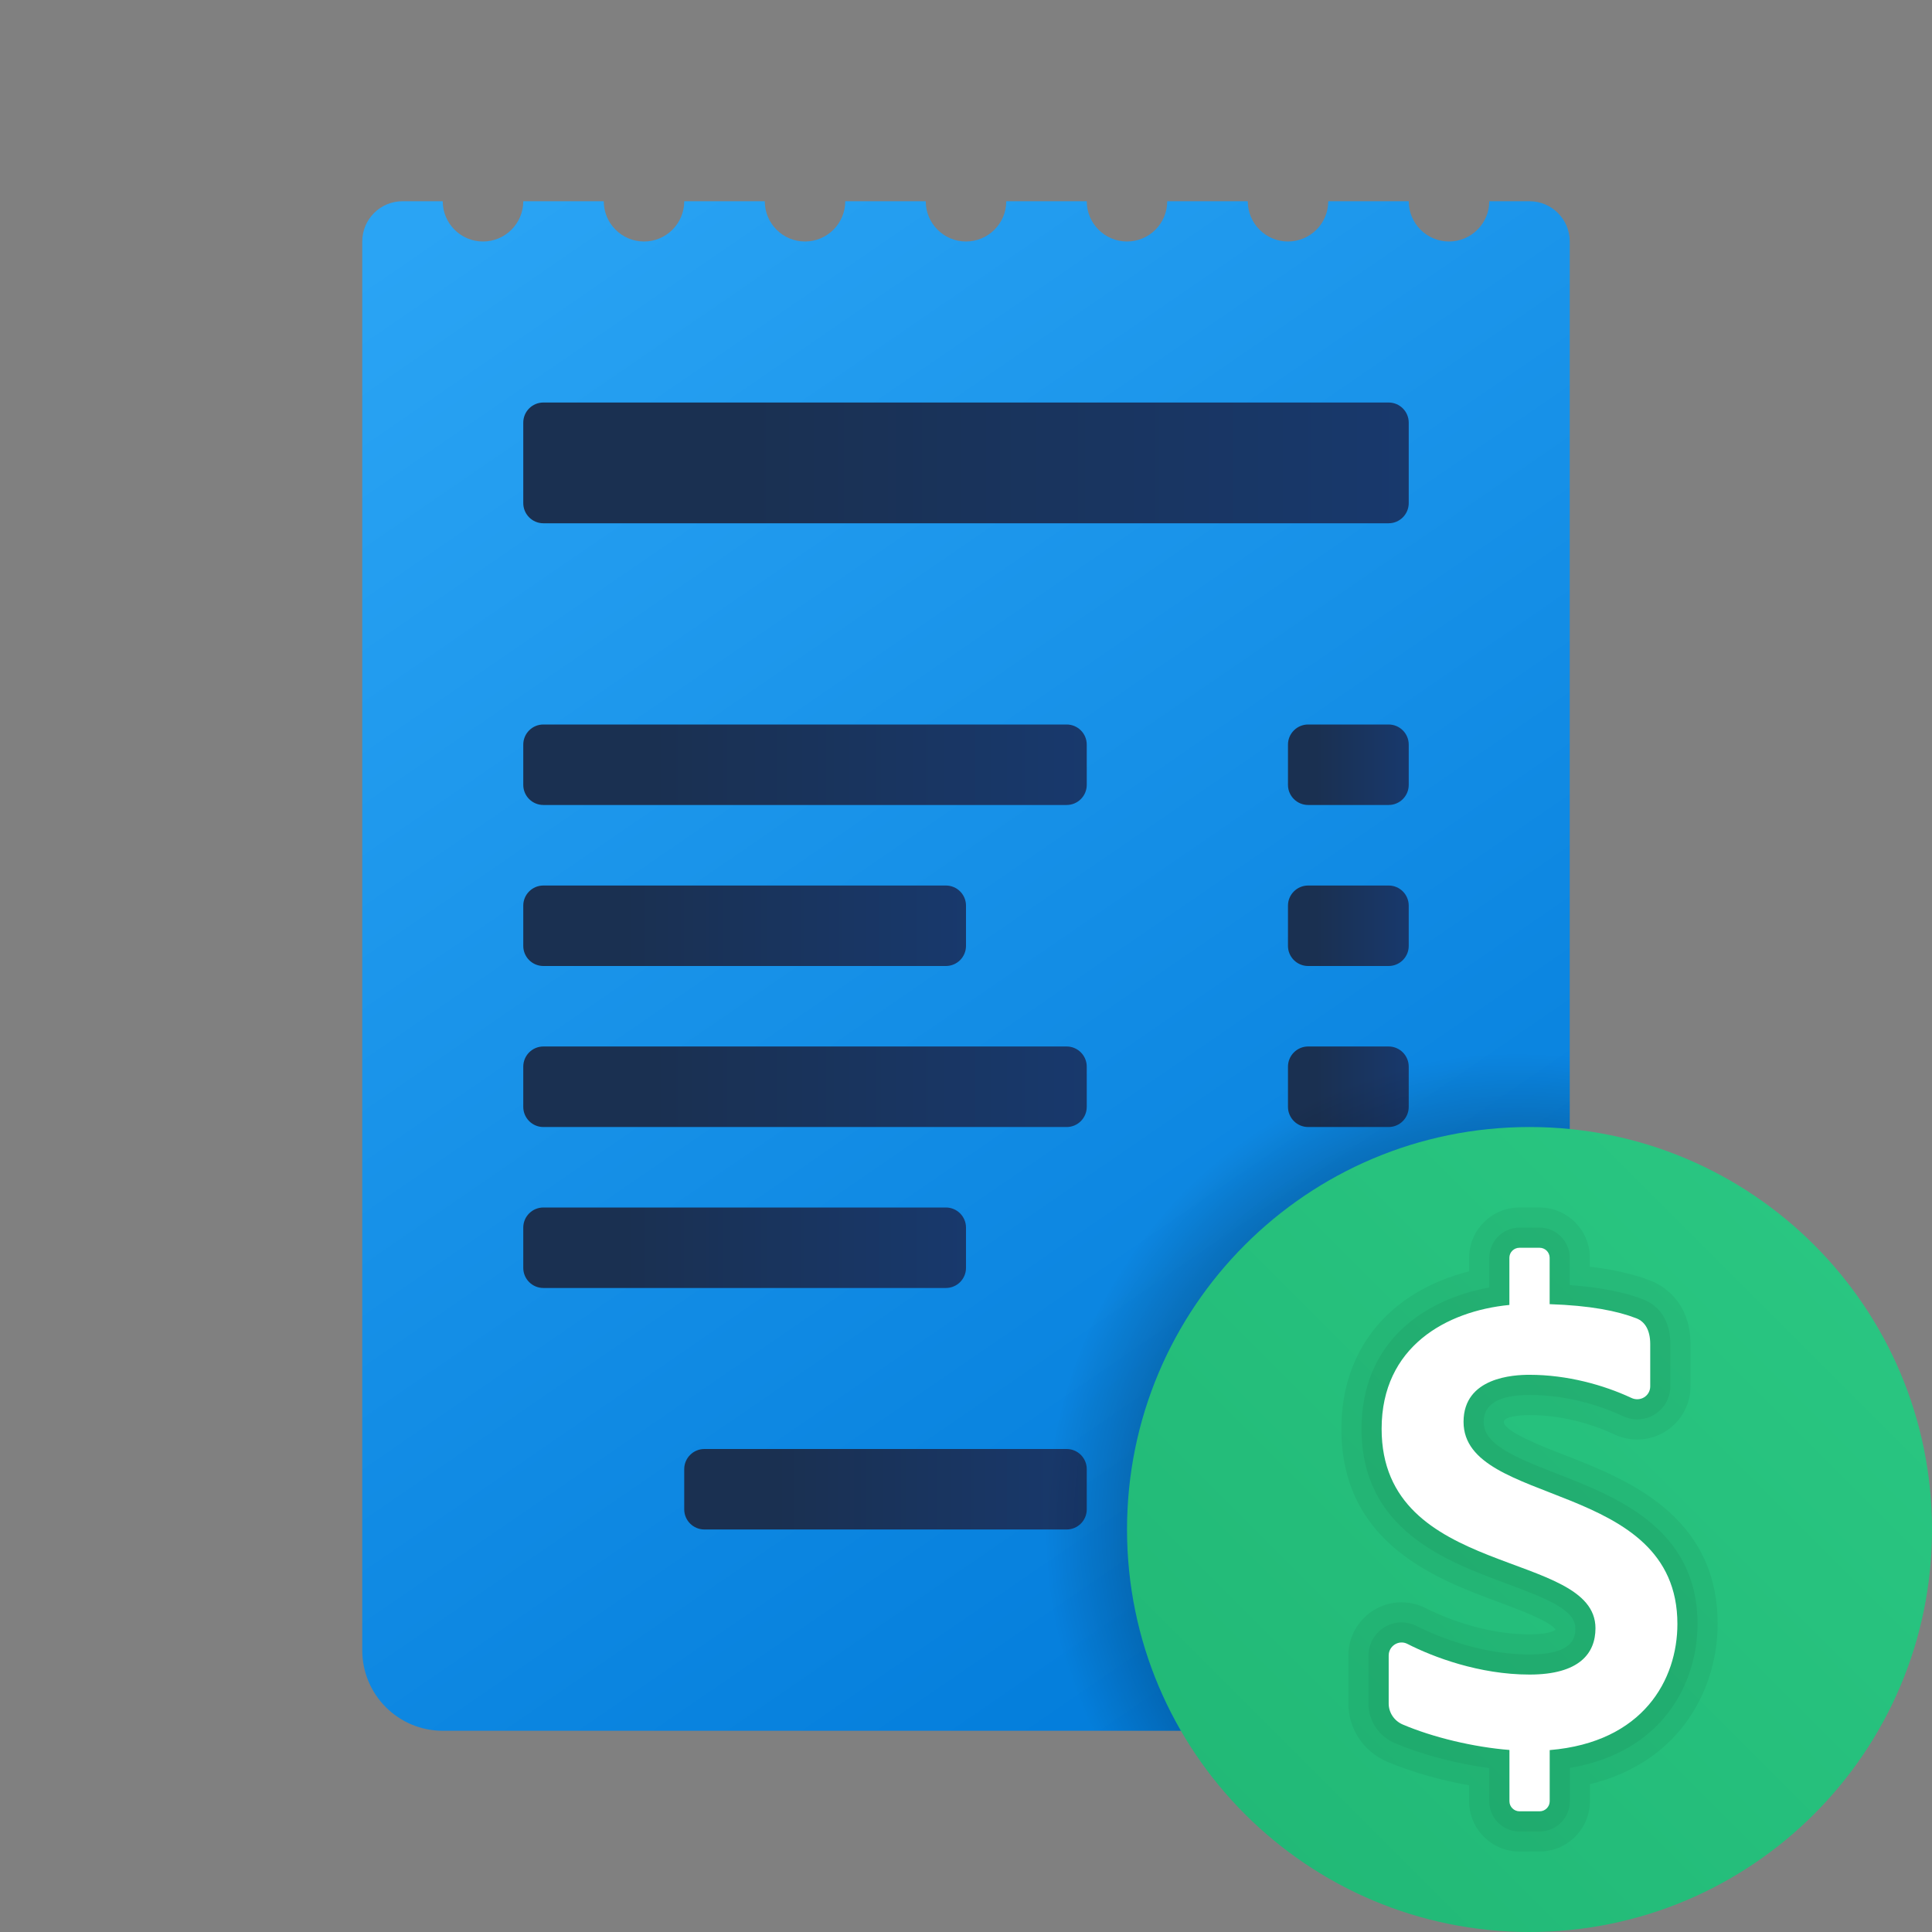
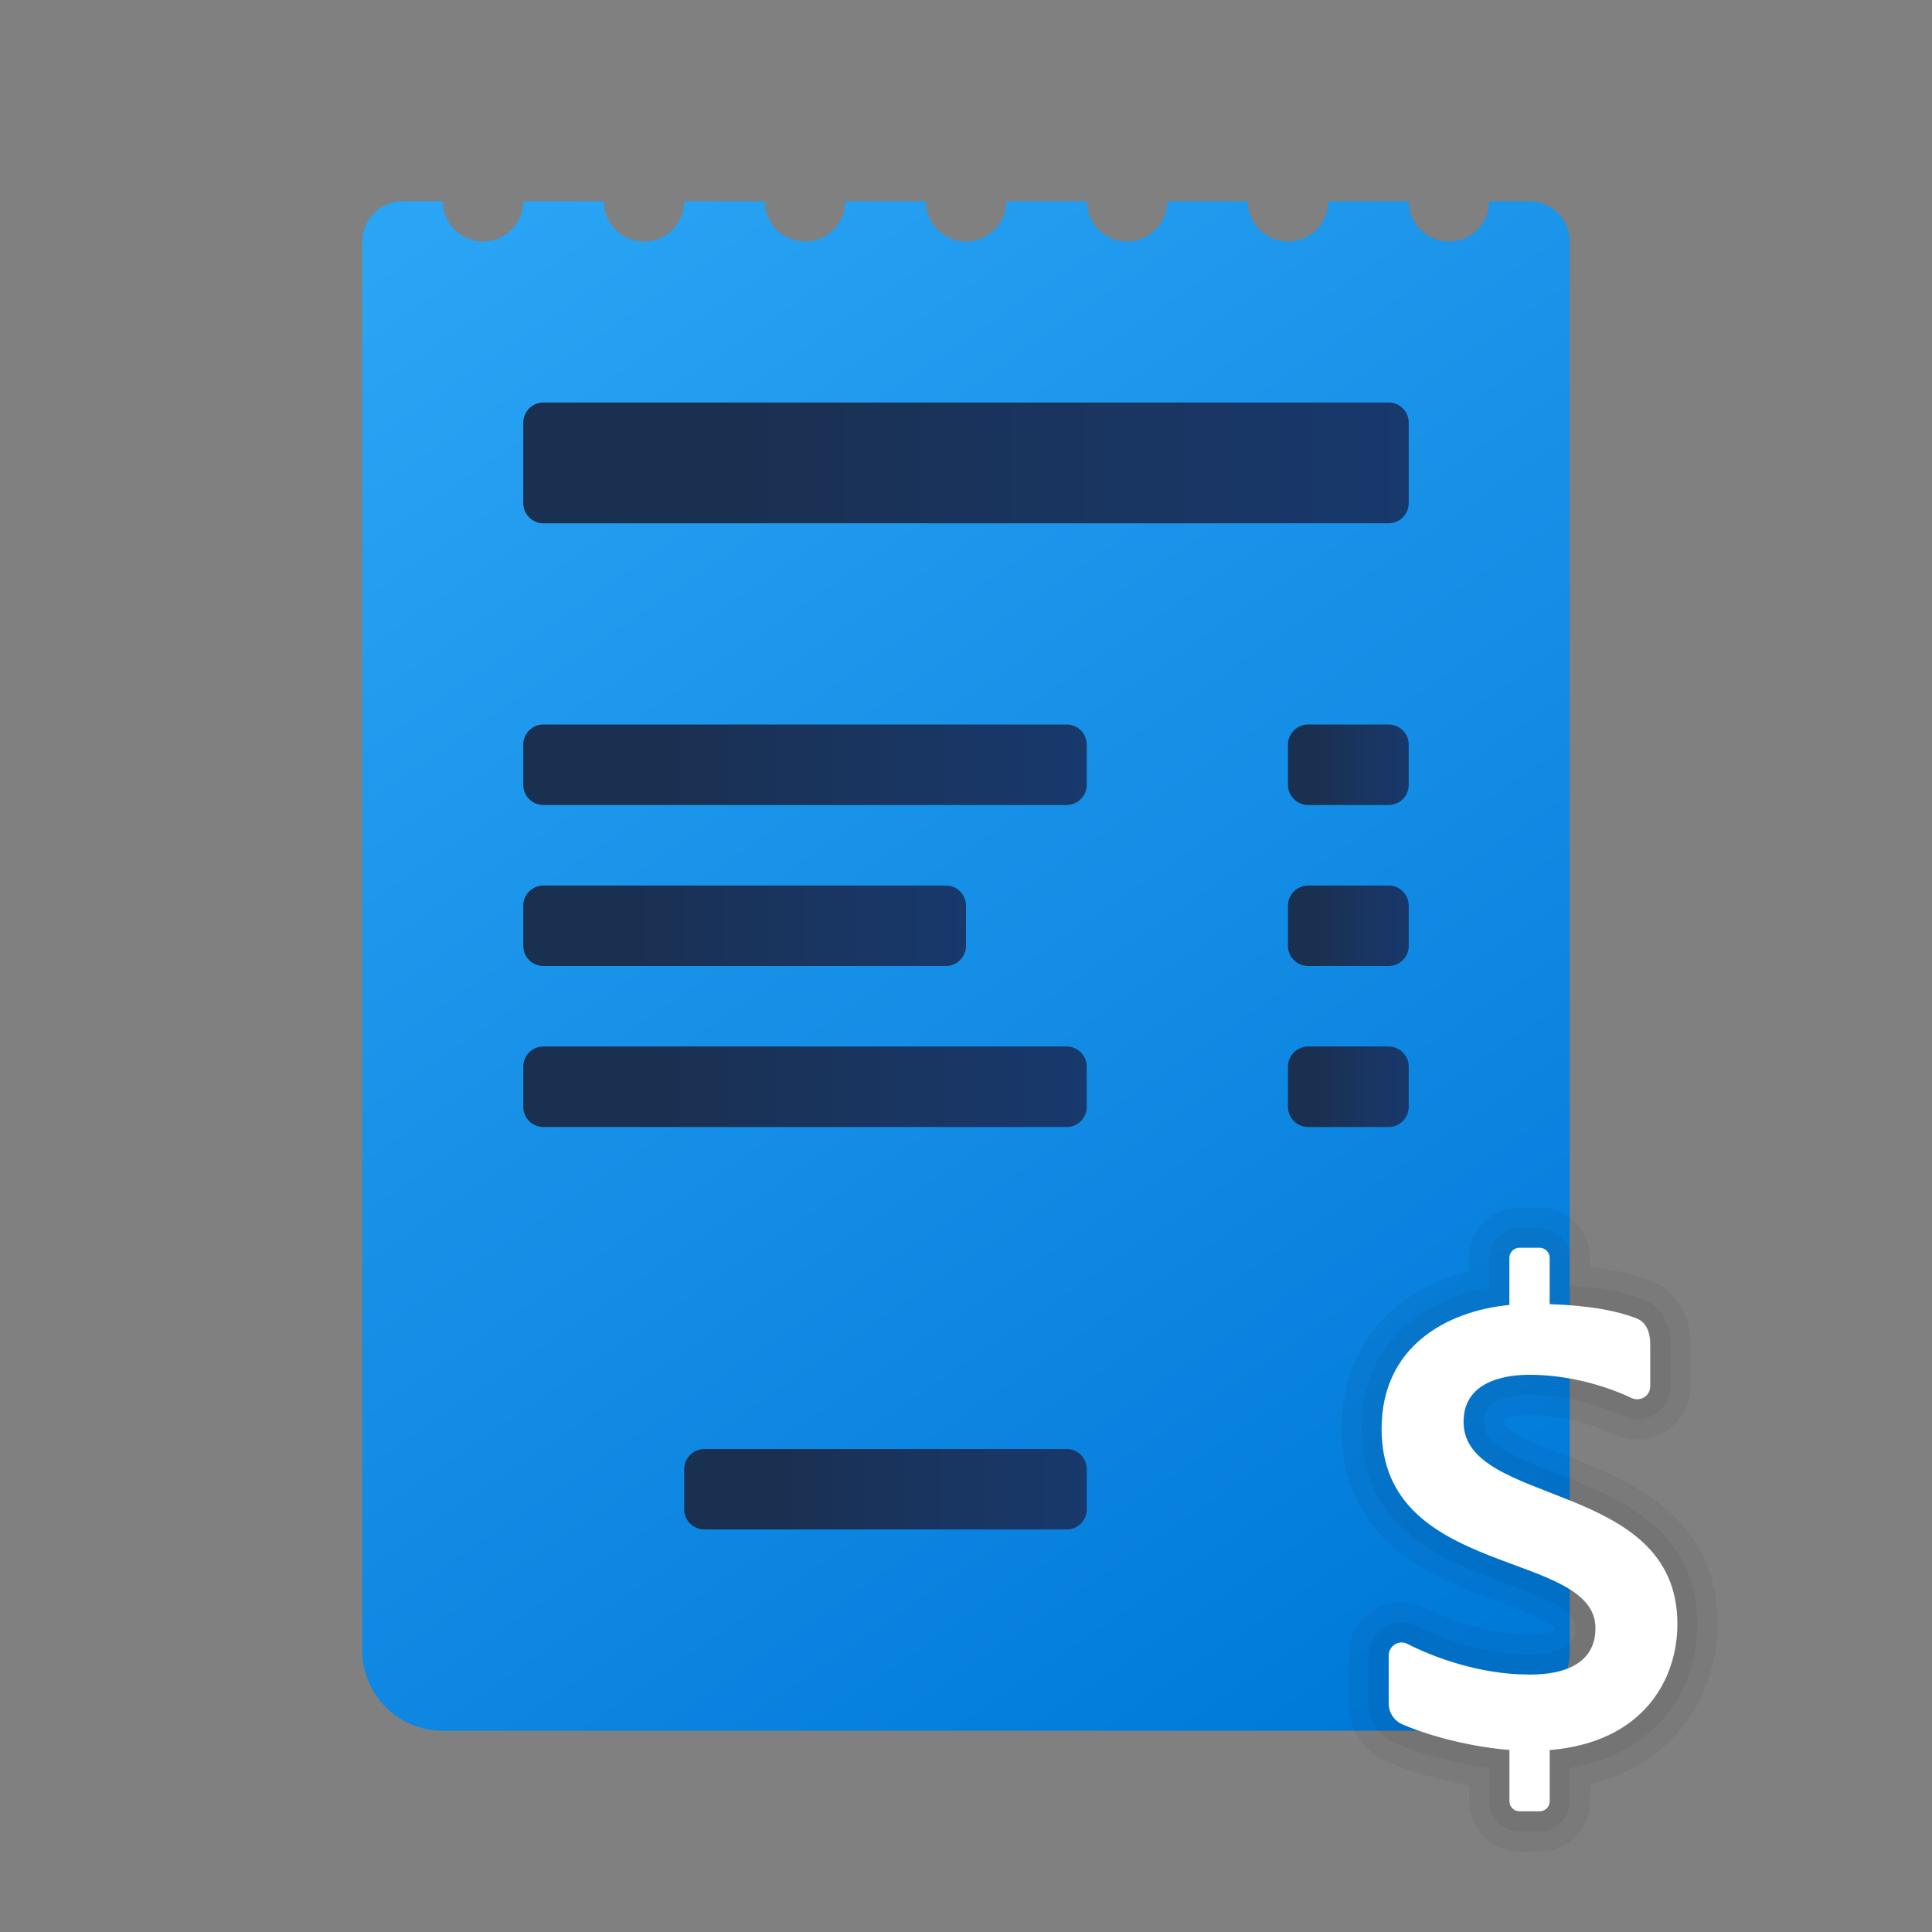
<svg xmlns="http://www.w3.org/2000/svg" width="32" height="32" viewBox="0 0 32 32" fill="none">
  <rect x="0" y="0" width="32" height="32" fill="#808080" stroke="none" />
  <path d="M24.667 3.333C24.667 3.701 24.368 4 24 4C23.632 4 23.333 3.701 23.333 3.333H22C22 3.701 21.701 4 21.333 4C20.965 4 20.667 3.701 20.667 3.333H19.333C19.333 3.701 19.035 4 18.667 4C18.299 4 18 3.701 18 3.333H16.667C16.667 3.701 16.368 4 16 4C15.632 4 15.333 3.701 15.333 3.333H14C14 3.701 13.701 4 13.333 4C12.965 4 12.667 3.701 12.667 3.333H11.333C11.333 3.701 11.035 4 10.667 4C10.299 4 10 3.701 10 3.333H8.667C8.667 3.701 8.368 4 8 4C7.632 4 7.333 3.701 7.333 3.333H6.667C6.299 3.333 6 3.632 6 4V27.333C6 28.07 6.597 28.667 7.333 28.667H24.667C25.403 28.667 26 28.07 26 27.333V4C26 3.632 25.701 3.333 25.333 3.333H24.667Z" fill="url(#paint0_linear_1450_2545)" />
  <path d="M23 8.667H9C8.816 8.667 8.667 8.517 8.667 8.333V7C8.667 6.816 8.816 6.667 9 6.667H23C23.184 6.667 23.333 6.816 23.333 7V8.333C23.333 8.517 23.184 8.667 23 8.667Z" fill="url(#paint1_linear_1450_2545)" />
  <path d="M23 13.333H21.667C21.483 13.333 21.333 13.184 21.333 13V12.333C21.333 12.149 21.483 12 21.667 12H23C23.184 12 23.333 12.149 23.333 12.333V13C23.333 13.184 23.184 13.333 23 13.333Z" fill="url(#paint2_linear_1450_2545)" />
  <path d="M17.667 13.333H9C8.816 13.333 8.667 13.184 8.667 13V12.333C8.667 12.149 8.816 12 9 12H17.667C17.851 12 18 12.149 18 12.333V13C18 13.184 17.851 13.333 17.667 13.333Z" fill="url(#paint3_linear_1450_2545)" />
  <path d="M23 16H21.667C21.483 16 21.333 15.851 21.333 15.667V15C21.333 14.816 21.483 14.667 21.667 14.667H23C23.184 14.667 23.333 14.816 23.333 15V15.667C23.333 15.851 23.184 16 23 16Z" fill="url(#paint4_linear_1450_2545)" />
  <path d="M15.667 16H9C8.816 16 8.667 15.851 8.667 15.667V15C8.667 14.816 8.816 14.667 9 14.667H15.667C15.851 14.667 16 14.816 16 15V15.667C16 15.851 15.851 16 15.667 16Z" fill="url(#paint5_linear_1450_2545)" />
  <path d="M23 18.667H21.667C21.483 18.667 21.333 18.517 21.333 18.333V17.667C21.333 17.483 21.483 17.333 21.667 17.333H23C23.184 17.333 23.333 17.483 23.333 17.667V18.333C23.333 18.517 23.184 18.667 23 18.667Z" fill="url(#paint6_linear_1450_2545)" />
  <path d="M17.667 18.667H9C8.816 18.667 8.667 18.517 8.667 18.333V17.667C8.667 17.483 8.816 17.333 9 17.333H17.667C17.851 17.333 18 17.483 18 17.667V18.333C18 18.517 17.851 18.667 17.667 18.667Z" fill="url(#paint7_linear_1450_2545)" />
-   <path d="M23 21.333H21.667C21.483 21.333 21.333 21.184 21.333 21V20.333C21.333 20.149 21.483 20 21.667 20H23C23.184 20 23.333 20.149 23.333 20.333V21C23.333 21.184 23.184 21.333 23 21.333Z" fill="url(#paint8_linear_1450_2545)" />
-   <path d="M15.667 21.333H9C8.816 21.333 8.667 21.184 8.667 21V20.333C8.667 20.149 8.816 20 9 20H15.667C15.851 20 16 20.149 16 20.333V21C16 21.184 15.851 21.333 15.667 21.333Z" fill="url(#paint9_linear_1450_2545)" />
-   <path d="M23 25.333H20.333C20.149 25.333 20 25.184 20 25V24.333C20 24.149 20.149 24 20.333 24H23C23.184 24 23.333 24.149 23.333 24.333V25C23.333 25.184 23.184 25.333 23 25.333Z" fill="url(#paint10_linear_1450_2545)" />
  <path d="M17.667 25.333H11.667C11.483 25.333 11.333 25.184 11.333 25V24.333C11.333 24.149 11.483 24 11.667 24H17.667C17.851 24 18 24.149 18 24.333V25C18 25.184 17.851 25.333 17.667 25.333Z" fill="url(#paint11_linear_1450_2545)" />
-   <path d="M25.333 17.333C20.922 17.333 17.333 20.922 17.333 25.333C17.333 26.524 17.602 27.651 18.07 28.667H24.667C25.403 28.667 26 28.07 26 27.333V17.367C25.779 17.349 25.559 17.333 25.333 17.333Z" fill="url(#paint12_radial_1450_2545)" />
-   <path d="M25.333 32C29.015 32 32 29.015 32 25.333C32 21.651 29.015 18.667 25.333 18.667C21.651 18.667 18.667 21.651 18.667 25.333C18.667 29.015 21.651 32 25.333 32Z" fill="url(#paint13_linear_1450_2545)" />
  <path opacity="0.05" d="M25.167 30.668C24.707 30.668 24.333 30.294 24.333 29.835V29.571C23.851 29.485 23.367 29.346 22.971 29.178C22.583 29.011 22.333 28.634 22.333 28.216V27.422C22.333 26.935 22.728 26.539 23.214 26.539C23.351 26.539 23.489 26.572 23.613 26.635C23.813 26.737 24.526 27.07 25.333 27.07C25.681 27.07 25.763 26.995 25.763 26.993C25.698 26.861 25.119 26.646 24.841 26.543C23.797 26.157 22.217 25.572 22.217 23.667C22.217 22.356 23.002 21.397 24.333 21.057V20.833C24.333 20.374 24.707 20 25.166 20H25.499C25.959 20 26.333 20.374 26.333 20.833V20.981C26.728 21.027 27.061 21.104 27.346 21.215C27.5 21.275 28 21.529 28 22.264V22.962C28 23.448 27.604 23.843 27.117 23.843C26.986 23.843 26.858 23.815 26.738 23.758C26.483 23.639 25.961 23.438 25.333 23.438C25.175 23.438 24.908 23.462 24.908 23.55C24.908 23.71 25.559 23.963 25.908 24.098C26.921 24.492 28.45 25.086 28.45 26.898C28.45 27.907 27.889 29.17 26.334 29.553V29.834C26.334 30.293 25.96 30.667 25.501 30.667L25.167 30.668Z" fill="black" />
  <path opacity="0.05" d="M25.167 30.335C24.891 30.335 24.667 30.111 24.667 29.835V29.285C24.124 29.213 23.557 29.064 23.101 28.871C22.837 28.757 22.666 28.5 22.666 28.216V27.422C22.666 27.119 22.912 26.872 23.214 26.872C23.299 26.872 23.385 26.893 23.461 26.931C23.678 27.043 24.45 27.403 25.333 27.403C26.092 27.403 26.092 27.089 26.092 26.97C26.092 26.673 25.663 26.493 24.957 26.231C23.942 25.855 22.551 25.339 22.551 23.666C22.551 22.218 23.594 21.521 24.667 21.324V20.833C24.667 20.557 24.891 20.333 25.167 20.333H25.5C25.775 20.333 26 20.557 26 20.833V21.285C26.5 21.321 26.903 21.4 27.225 21.525C27.359 21.578 27.667 21.753 27.667 22.264V22.962C27.667 23.264 27.421 23.51 27.118 23.51C27.035 23.51 26.956 23.492 26.881 23.456C26.601 23.325 26.027 23.105 25.334 23.105C24.831 23.105 24.575 23.255 24.575 23.55C24.575 23.912 25.034 24.116 25.788 24.409C26.771 24.791 28.117 25.314 28.117 26.899C28.117 27.861 27.555 29.023 26.001 29.282V29.835C26.001 30.111 25.776 30.335 25.501 30.335H25.167V30.335Z" fill="black" />
  <path d="M27.783 26.898C27.783 24.499 24.241 24.967 24.241 23.55C24.241 22.81 25.073 22.771 25.333 22.771C25.958 22.771 26.561 22.939 27.021 23.154C27.167 23.223 27.333 23.122 27.333 22.962V22.264C27.333 22.03 27.245 21.891 27.105 21.836C26.789 21.713 26.337 21.623 25.667 21.601V20.833C25.667 20.741 25.592 20.667 25.5 20.667H25.167C25.075 20.667 25 20.741 25 20.833V21.614C23.961 21.715 22.884 22.302 22.884 23.666C22.884 26.153 26.426 25.659 26.426 26.969C26.426 27.381 26.163 27.736 25.334 27.736C24.501 27.736 23.735 27.445 23.311 27.228C23.169 27.155 23.001 27.261 23.001 27.421V28.215C23.001 28.367 23.093 28.503 23.233 28.563C23.735 28.777 24.409 28.938 25.001 28.985V29.834C25.001 29.926 25.076 30.001 25.168 30.001H25.501C25.593 30.001 25.668 29.926 25.668 29.834V28.987C27.221 28.857 27.783 27.817 27.783 26.898Z" fill="white" />
  <defs>
    <linearGradient id="paint0_linear_1450_2545" x1="6.789" y1="3.89" x2="23.393" y2="28.077" gradientUnits="userSpaceOnUse">
      <stop stop-color="#2AA4F4" />
      <stop offset="1" stop-color="#007AD9" />
    </linearGradient>
    <linearGradient id="paint1_linear_1450_2545" x1="12.039" y1="7.667" x2="28.829" y2="7.667" gradientUnits="userSpaceOnUse">
      <stop stop-color="#1A3051" />
      <stop offset="1" stop-color="#173D7A" />
    </linearGradient>
    <linearGradient id="paint2_linear_1450_2545" x1="21.793" y1="12.667" x2="24.083" y2="12.667" gradientUnits="userSpaceOnUse">
      <stop stop-color="#1A3051" />
      <stop offset="1" stop-color="#173D7A" />
    </linearGradient>
    <linearGradient id="paint3_linear_1450_2545" x1="10.813" y1="12.667" x2="21.497" y2="12.667" gradientUnits="userSpaceOnUse">
      <stop stop-color="#1A3051" />
      <stop offset="1" stop-color="#173D7A" />
    </linearGradient>
    <linearGradient id="paint4_linear_1450_2545" x1="21.793" y1="15.334" x2="24.083" y2="15.334" gradientUnits="userSpaceOnUse">
      <stop stop-color="#1A3051" />
      <stop offset="1" stop-color="#173D7A" />
    </linearGradient>
    <linearGradient id="paint5_linear_1450_2545" x1="10.353" y1="15.334" x2="18.748" y2="15.334" gradientUnits="userSpaceOnUse">
      <stop stop-color="#1A3051" />
      <stop offset="1" stop-color="#173D7A" />
    </linearGradient>
    <linearGradient id="paint6_linear_1450_2545" x1="21.793" y1="18" x2="24.083" y2="18" gradientUnits="userSpaceOnUse">
      <stop stop-color="#1A3051" />
      <stop offset="1" stop-color="#173D7A" />
    </linearGradient>
    <linearGradient id="paint7_linear_1450_2545" x1="10.813" y1="18" x2="21.497" y2="18" gradientUnits="userSpaceOnUse">
      <stop stop-color="#1A3051" />
      <stop offset="1" stop-color="#173D7A" />
    </linearGradient>
    <linearGradient id="paint8_linear_1450_2545" x1="21.793" y1="20.667" x2="24.083" y2="20.667" gradientUnits="userSpaceOnUse">
      <stop stop-color="#1A3051" />
      <stop offset="1" stop-color="#173D7A" />
    </linearGradient>
    <linearGradient id="paint9_linear_1450_2545" x1="10.353" y1="20.667" x2="18.748" y2="20.667" gradientUnits="userSpaceOnUse">
      <stop stop-color="#1A3051" />
      <stop offset="1" stop-color="#173D7A" />
    </linearGradient>
    <linearGradient id="paint10_linear_1450_2545" x1="20.767" y1="24.667" x2="24.582" y2="24.667" gradientUnits="userSpaceOnUse">
      <stop stop-color="#1A3051" />
      <stop offset="1" stop-color="#173D7A" />
    </linearGradient>
    <linearGradient id="paint11_linear_1450_2545" x1="12.866" y1="24.667" x2="20.498" y2="24.667" gradientUnits="userSpaceOnUse">
      <stop stop-color="#1A3051" />
      <stop offset="1" stop-color="#173D7A" />
    </linearGradient>
    <radialGradient id="paint12_radial_1450_2545" cx="0" cy="0" r="1" gradientUnits="userSpaceOnUse" gradientTransform="translate(25.127 25.269) scale(7.985)">
      <stop />
      <stop offset="0.979" stop-opacity="0" />
    </radialGradient>
    <linearGradient id="paint13_linear_1450_2545" x1="31.013" y1="19.654" x2="19.653" y2="31.014" gradientUnits="userSpaceOnUse">
      <stop stop-color="#2AC782" />
      <stop offset="1" stop-color="#21B876" />
    </linearGradient>
  </defs>
</svg>